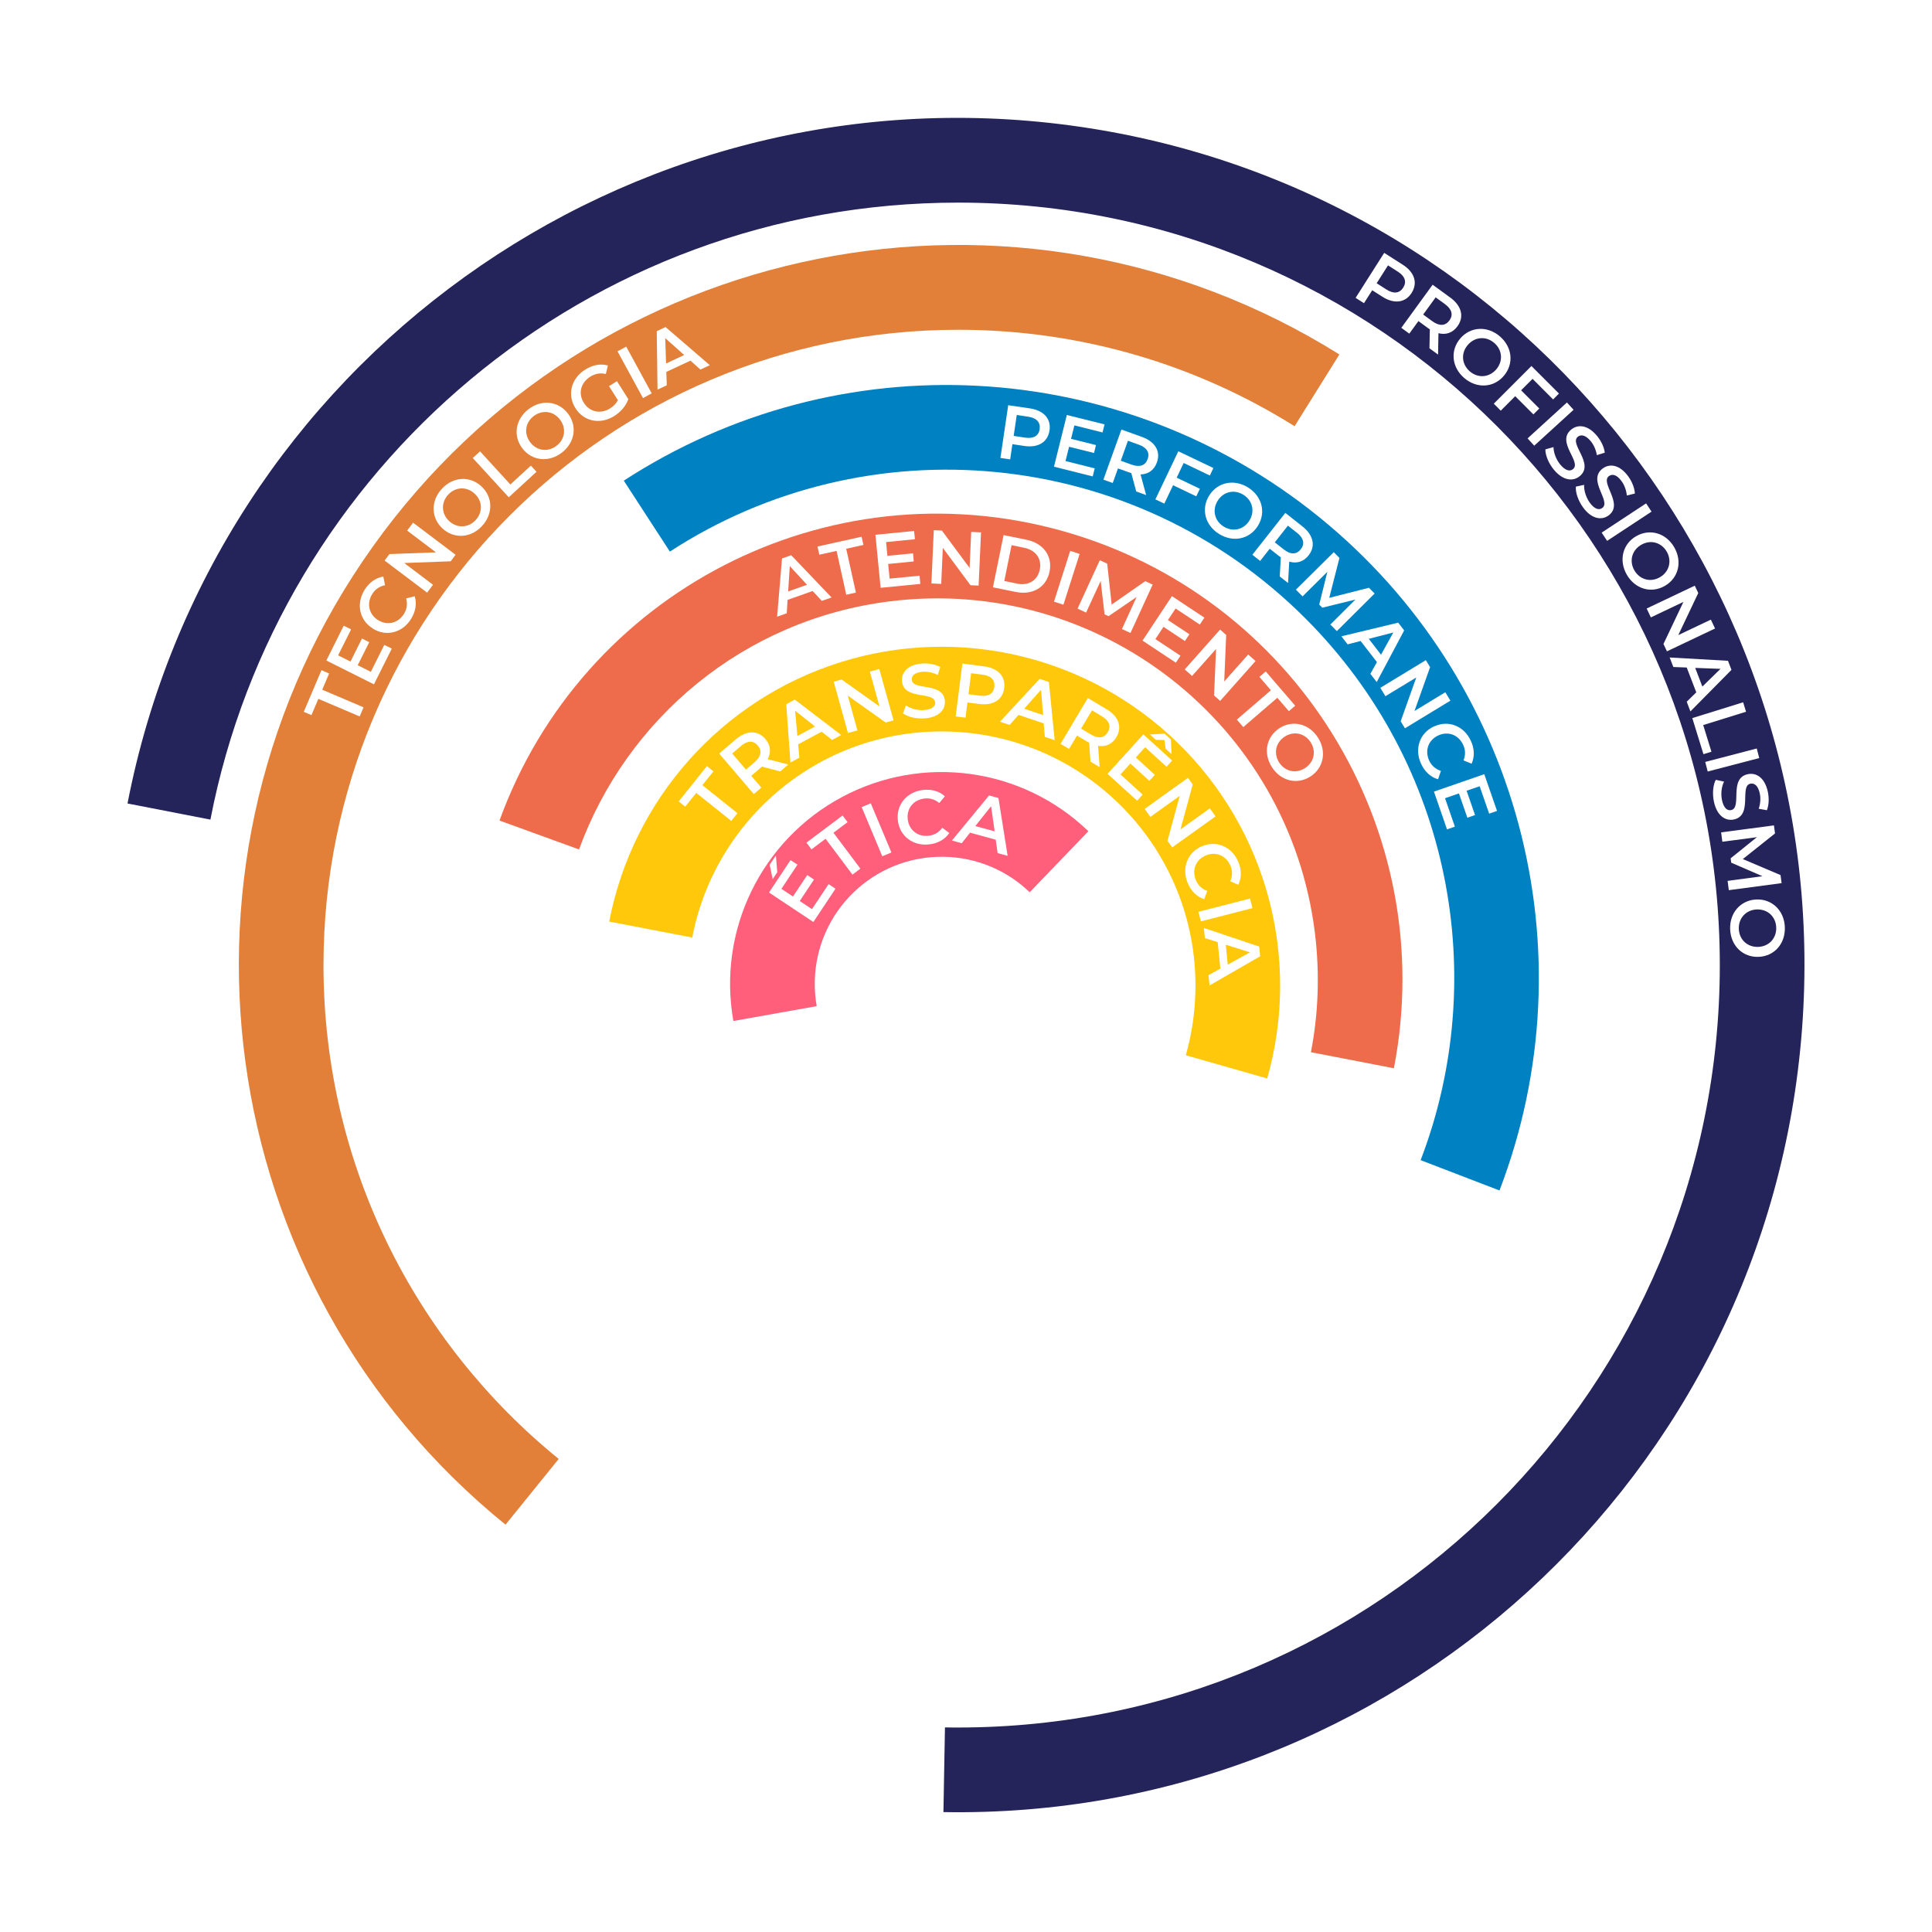
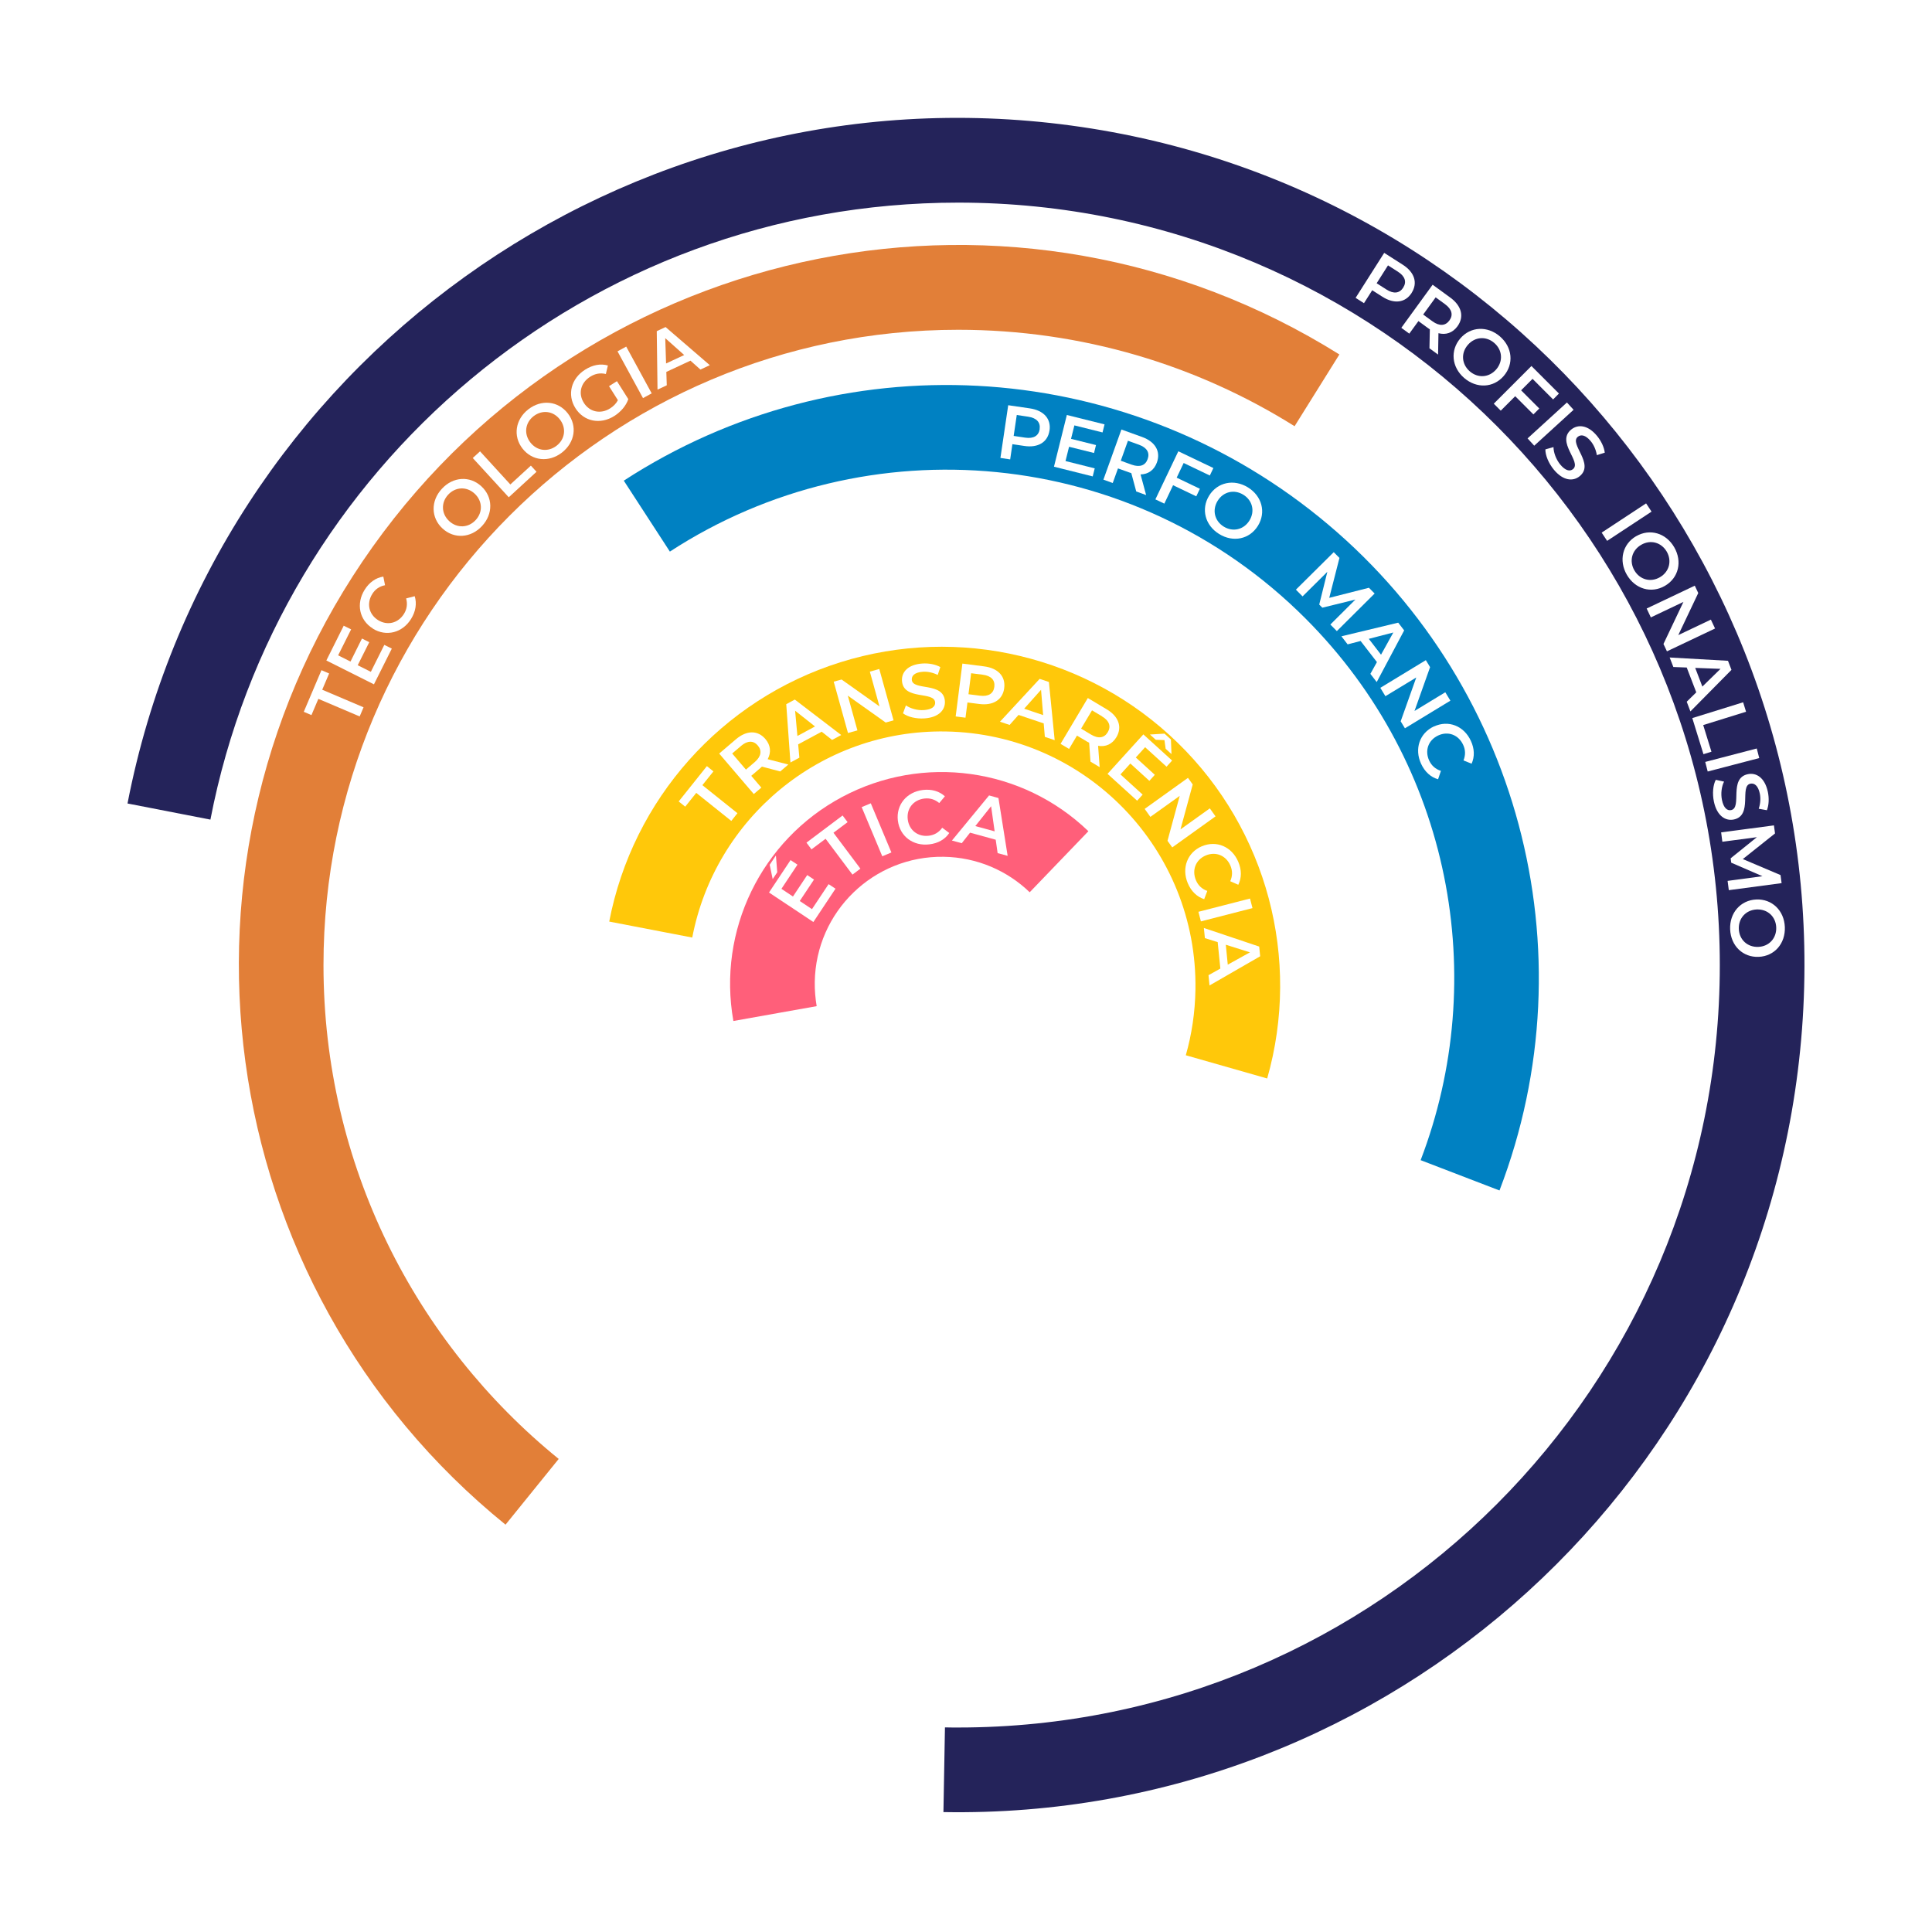
<svg xmlns="http://www.w3.org/2000/svg" width="1000" height="1000" viewBox="0 0 1000 1000" fill="none">
  <rect width="1000" height="1000" fill="white" />
  <g clip-path="url(#clip0_443_87)">
    <path d="M422.707 520.781L379.599 528.466C371.266 481.7 393.969 434.901 435.83 412.536C477.659 390.171 529.165 397.297 563.35 430.237L532.971 461.831C521.423 450.697 505.774 443.735 488.452 443.472C452.168 442.914 422.314 471.88 421.723 508.203C421.658 512.505 422.018 516.709 422.707 520.781Z" fill="#FF5F7A" />
    <path d="M358.341 485.28L315.331 477.004C327.535 413.685 373.432 362.157 434.879 342.813C496.359 323.502 563.448 339.496 609.607 384.489C655.766 429.482 673.548 496.183 655.898 558.221L613.774 546.201C616.858 535.363 618.564 524 618.76 512.21C619.909 439.564 562.005 379.76 489.436 378.61C424.643 377.592 370.085 423.669 358.308 485.28H358.341Z" fill="#FFC80A" />
-     <path d="M299.682 439.663L258.542 424.72C301.486 306.425 428.055 241.07 549.21 274.634C670.398 308.198 745.394 429.383 721.478 552.933L678.534 544.624C682.372 524.788 683.193 504.032 680.601 482.915C667.281 374.768 568.894 297.886 460.862 311.22C384.783 320.612 324.254 372.206 299.715 439.663H299.682Z" fill="#EE6C4B" />
    <path d="M735.322 600.488C771.311 506.495 751.463 395.951 675.745 320.152C586.347 230.659 448.625 219.132 346.727 285.505L322.876 248.788C434.288 176.372 579.622 183.991 682.832 267.672C786.074 351.352 823.704 492.078 776.134 616.186L735.29 600.488H735.322Z" fill="#0081C2" />
    <path d="M289.217 755.106L261.659 789.162C108.714 665.185 78.565 443.472 192.863 283.074C307.129 122.709 526.376 79.063 693.264 183.466L670.07 220.61C619.613 188.983 559.938 170.691 495.965 170.691C314.543 170.691 167.438 317.919 167.438 499.566C167.438 602.754 214.909 694.841 289.217 755.171V755.106Z" fill="#E27F38" />
    <path d="M108.911 424.227L66 415.885C110.256 187.867 324.451 33.971 554.394 64.974C784.336 95.976 950.239 301.071 932.721 532.67C915.202 764.268 720.297 942.006 488.321 937.934L489.108 894.091C491.405 894.156 493.668 894.156 495.965 894.156C713.703 894.156 890.17 717.469 890.17 499.533C890.17 281.596 713.703 104.876 495.965 104.876C303.98 104.876 144.047 242.285 108.911 424.227Z" fill="#24235A" />
    <path d="M730.664 151.61C727.416 156.733 721.609 157.488 715.507 153.58L710.258 150.23L705.993 156.93L701.663 154.171L716.459 130.887L726.038 136.995C732.14 140.871 733.945 146.421 730.664 151.577V151.61ZM726.301 148.851C728.171 145.928 727.285 142.972 723.479 140.575L718.427 137.356L712.555 146.618L717.607 149.836C721.38 152.267 724.431 151.807 726.301 148.884V148.851Z" fill="white" />
    <path d="M739.883 180.313L740.08 170.461C739.784 170.296 739.489 170.067 739.194 169.869L734.174 166.191L729.45 172.694L725.317 169.672L741.523 147.373L750.676 154.04C756.516 158.309 757.992 163.925 754.383 168.884C751.923 172.267 748.413 173.482 744.541 172.464L744.345 183.532L739.883 180.28V180.313ZM747.92 157.423L743.098 153.909L736.635 162.809L741.458 166.323C745.099 168.95 748.15 168.687 750.217 165.863C752.251 163.071 751.562 160.083 747.92 157.423Z" fill="white" />
    <path d="M755.86 175.157C761.174 168.983 769.901 168.556 776.364 174.139C782.827 179.722 783.68 188.392 778.332 194.599C772.985 200.806 764.291 201.2 757.828 195.617C751.365 190.034 750.545 181.331 755.86 175.157ZM774.428 191.217C778.103 186.947 777.643 181.167 773.444 177.522C769.245 173.876 763.471 174.238 759.764 178.507C756.057 182.776 756.549 188.556 760.748 192.202C764.947 195.847 770.721 195.486 774.428 191.217Z" fill="white" />
    <path d="M793.259 196.077L787.321 202.021L796.737 211.447L793.686 214.501L784.27 205.076L776.79 212.564L773.182 208.951L792.669 189.443L806.907 203.696L803.889 206.751L793.292 196.143L793.259 196.077Z" fill="white" />
    <path d="M811.04 208.327L814.485 212.104L794.112 230.692L790.667 226.915L811.04 208.327Z" fill="white" />
    <path d="M799.886 232.597L804.085 231.415C804.118 234.239 805.398 237.753 807.53 240.38C810.253 243.697 812.615 244.124 814.19 242.811C818.783 239.034 805.332 228.853 813.238 222.35C816.683 219.526 821.834 219.822 826.656 225.667C828.756 228.229 830.298 231.447 830.626 234.305L826.525 235.585C826.066 232.728 824.885 230.199 823.343 228.327C820.62 225.043 818.258 224.781 816.65 226.094C812.123 229.838 825.475 240.019 817.667 246.456C814.255 249.28 809.072 248.919 804.249 243.073C801.526 239.756 799.82 235.585 799.886 232.564V232.597Z" fill="white" />
-     <path d="M815.666 251.875L819.931 250.955C819.8 253.78 820.85 257.359 822.818 260.118C825.344 263.599 827.641 264.158 829.314 262.942C834.137 259.428 821.342 248.492 829.609 242.449C833.218 239.822 838.336 240.479 842.797 246.587C844.733 249.28 846.078 252.597 846.209 255.455L842.043 256.473C841.78 253.615 840.731 250.988 839.32 249.05C836.827 245.602 834.465 245.175 832.791 246.423C828.034 249.871 840.731 260.873 832.562 266.818C828.986 269.412 823.835 268.723 819.373 262.614C816.847 259.133 815.404 254.863 815.666 251.875Z" fill="white" />
    <path d="M852.016 260.545L854.837 264.814L831.84 279.954L829.019 275.685L852.016 260.545Z" fill="white" />
    <path d="M846.898 277.524C853.952 273.452 862.317 275.882 866.582 283.271C870.847 290.661 868.846 299.134 861.76 303.239C854.673 307.344 846.341 304.881 842.043 297.492C837.778 290.102 839.812 281.629 846.865 277.524H846.898ZM859.168 298.773C864.023 295.948 865.467 290.332 862.711 285.537C859.923 280.743 854.345 279.166 849.49 281.991C844.602 284.815 843.191 290.431 845.947 295.226C848.735 300.02 854.313 301.597 859.168 298.773Z" fill="white" />
    <path d="M887.71 325.309L862.809 337.132L861.005 333.322L871.339 311.548L854.477 319.561L852.311 314.964L877.212 303.141L879.016 306.95L868.682 328.724L885.544 320.711L887.71 325.309Z" fill="white" />
    <path d="M877.999 358.38L873.045 345.506L866.123 345.243L864.22 340.317L894.402 342.025L896.207 346.721L874.948 368.232L873.045 363.208L877.999 358.347V358.38ZM881.148 355.359L890.531 346.196L877.441 345.703L881.148 355.391V355.359Z" fill="white" />
    <path d="M902.243 363.503L903.752 368.397L881.575 375.293L885.84 389.087L881.706 390.368L875.932 371.681L902.243 363.503Z" fill="white" />
    <path d="M909.297 387.412L910.576 392.371L883.904 399.333L882.625 394.374L909.297 387.412Z" fill="white" />
    <path d="M888.103 403.636L892.368 404.555C891.089 407.084 890.597 410.762 891.286 414.079C892.171 418.283 894.041 419.728 896.043 419.301C901.849 418.053 894.665 402.815 904.671 400.713C909.034 399.793 913.463 402.486 915.038 409.875C915.727 413.127 915.595 416.707 914.546 419.367L910.313 418.611C911.232 415.885 911.363 413.061 910.871 410.729C909.985 406.558 908.017 405.212 905.983 405.639C900.242 406.854 907.361 422.06 897.453 424.162C893.156 425.081 888.694 422.355 887.119 414.933C886.233 410.729 886.66 406.263 888.103 403.603V403.636Z" fill="white" />
    <path d="M894.14 455.952L912.249 453.522L896.075 446.527L895.78 444.261L909.362 433.324L891.482 435.689L890.859 430.828L918.187 427.216L918.745 431.387L902.079 444.655L921.599 452.931L922.157 457.102L894.829 460.747L894.205 455.952H894.14Z" fill="white" />
    <path d="M909.034 465.575C917.17 465.213 923.469 471.256 923.83 479.795C924.191 488.334 918.515 494.902 910.314 495.263C902.145 495.625 895.879 489.582 895.518 481.043C895.157 472.504 900.898 465.936 909.034 465.575ZM910.117 490.107C915.727 489.877 919.598 485.542 919.368 479.992C919.139 474.442 914.907 470.501 909.264 470.731C903.654 470.994 899.783 475.296 900.012 480.846C900.242 486.396 904.474 490.337 910.117 490.107Z" fill="white" />
    <path d="M164.781 361.73L161.205 370.137L157.235 368.43L166.388 346.885L170.358 348.593L166.782 357.001L188.172 366.098L186.171 370.827L164.781 361.73Z" fill="white" />
    <path d="M198.965 333.815L202.804 335.719L193.552 354.209L168.915 341.861L177.904 323.864L181.742 325.768L175.017 339.201L181.414 342.419L187.352 330.498L191.125 332.402L185.154 344.324L191.945 347.739L198.9 333.815H198.965Z" fill="white" />
    <path d="M192.962 325.309C185.974 320.974 184.235 312.468 188.73 305.275C191.092 301.466 194.504 299.035 198.408 298.444L199.294 302.911C196.407 303.469 194.176 305.013 192.667 307.476C189.648 312.336 190.895 317.952 195.685 320.974C200.507 323.962 206.085 322.583 209.103 317.722C210.612 315.292 211.006 312.599 210.218 309.742L214.647 308.592C215.828 312.336 215.172 316.474 212.777 320.35C208.348 327.509 199.95 329.709 192.962 325.374V325.309Z" fill="white" />
-     <path d="M213.794 270.529L235.807 287.147L233.281 290.53L209.234 291.416L224.128 302.681L221.077 306.753L199.064 290.135L201.59 286.786L225.637 285.899L210.743 274.634L213.794 270.562V270.529Z" fill="white" />
    <path d="M229.049 273.55C223.045 268.033 222.881 259.297 228.688 253.024C234.462 246.719 243.156 246.161 249.16 251.711C255.163 257.261 255.327 265.964 249.52 272.237C243.746 278.542 235.02 279.068 229.049 273.55ZM245.649 255.488C241.516 251.678 235.742 251.974 231.969 256.046C228.196 260.118 228.393 265.931 232.527 269.741C236.66 273.55 242.434 273.255 246.207 269.183C249.98 265.11 249.783 259.297 245.649 255.488Z" fill="white" />
    <path d="M244.698 237.063L248.471 233.615L264.152 250.758L274.782 241.004L277.702 244.19L263.332 257.392L244.698 237.063Z" fill="white" />
    <path d="M270.419 232.137C265.432 225.7 266.744 217.063 273.502 211.841C280.261 206.619 288.889 207.506 293.908 213.976C298.928 220.446 297.582 229.05 290.824 234.272C284.066 239.494 275.405 238.574 270.419 232.137ZM289.807 217.129C286.363 212.662 280.621 212.005 276.225 215.388C271.829 218.771 271.042 224.518 274.487 228.985C277.931 233.451 283.672 234.108 288.069 230.725C292.465 227.342 293.252 221.595 289.807 217.129Z" fill="white" />
    <path d="M315.232 199.887L319.333 197.292L325.206 206.586C324.025 210.1 321.269 213.22 317.955 215.322C310.738 219.887 302.241 218.245 297.845 211.283C293.449 204.32 295.581 195.913 302.897 191.315C306.801 188.852 310.869 188.097 314.642 189.18L313.592 193.581C310.607 192.891 307.982 193.417 305.489 194.993C300.535 198.146 299.157 203.696 302.208 208.524C305.194 213.253 310.869 214.501 315.79 211.381C317.463 210.33 318.874 208.951 319.825 207.145L315.232 199.887Z" fill="white" />
    <path d="M319.629 181.857L324.123 179.394L337.311 203.598L332.817 206.061L319.629 181.857Z" fill="white" />
    <path d="M357.356 186.685L344.89 192.498L345.12 199.427L340.33 201.66L339.936 171.413L344.496 169.279L367.395 189.016L362.54 191.282L357.356 186.652V186.685ZM354.141 183.762L344.332 175.026L344.759 188.13L354.141 183.762Z" fill="white" />
    <path d="M543.206 222.843C542.321 228.853 537.334 231.907 530.182 230.824L524.014 229.904L522.866 237.786L517.814 237.031L521.849 209.739L533.069 211.381C540.221 212.432 544.125 216.767 543.239 222.81L543.206 222.843ZM538.121 222.088C538.613 218.672 536.612 216.34 532.183 215.684L526.278 214.797L524.671 225.635L530.609 226.521C535.037 227.178 537.629 225.536 538.154 222.088H538.121Z" fill="white" />
    <path d="M566.63 242.417L565.581 246.587L545.536 241.563L552.195 214.797L571.715 219.657L570.666 223.828L556.099 220.183L554.361 227.145L567.287 230.364L566.27 234.469L553.344 231.25L551.506 238.64L566.598 242.417H566.63Z" fill="white" />
    <path d="M588.119 254.404L585.56 244.88C585.199 244.781 584.871 244.683 584.543 244.551L578.671 242.449L575.948 250.003L571.125 248.262L580.442 222.318L591.104 226.16C597.928 228.623 600.881 233.615 598.814 239.362C597.403 243.303 594.352 245.471 590.35 245.569L593.237 256.243L588.053 254.371L588.119 254.404ZM589.464 230.167L583.821 228.131L580.114 238.476L585.757 240.512C589.989 242.023 592.876 240.906 594.024 237.622C595.205 234.37 593.696 231.677 589.464 230.167Z" fill="white" />
    <path d="M612.658 239.658L609.049 247.244L621.057 252.992L619.187 256.9L607.179 251.152L602.652 260.677L598.026 258.476L609.902 233.582L628.045 242.252L626.207 246.128L612.691 239.658H612.658Z" fill="white" />
    <path d="M625.847 256.538C630.111 249.609 638.641 247.77 645.924 252.269C653.207 256.768 655.405 265.176 651.108 272.138C646.81 279.101 638.313 280.907 631.03 276.407C623.747 271.908 621.549 263.468 625.847 256.538ZM646.712 269.412C649.664 264.617 648.286 259.001 643.562 256.079C638.838 253.156 633.195 254.437 630.243 259.231C627.29 264.026 628.668 269.642 633.392 272.565C638.116 275.488 643.759 274.207 646.712 269.412Z" fill="white" />
-     <path d="M662.393 298.346L662.951 288.493C662.656 288.296 662.36 288.099 662.098 287.869L657.21 284.027L652.256 290.332L648.221 287.147L665.28 265.471L674.171 272.499C679.846 276.999 681.093 282.68 677.32 287.475C674.729 290.759 671.153 291.843 667.314 290.693L666.691 301.761L662.36 298.346H662.393ZM671.317 275.783L666.625 272.072L659.834 280.71L664.526 284.421C668.069 287.212 671.153 287.015 673.285 284.289C675.417 281.564 674.86 278.542 671.317 275.751V275.783Z" fill="white" />
    <path d="M688.606 323.24L701.564 310.333L684.439 314.537L682.832 312.927L687.031 295.981L674.204 308.691L670.759 305.21L690.344 285.8L693.297 288.789L688.015 309.446L708.552 304.224L711.505 307.213L691.952 326.655L688.54 323.207L688.606 323.24Z" fill="white" />
    <path d="M712.686 342.682L704.255 331.778L697.529 333.519L694.314 329.348L723.709 322.287L726.793 326.294L712.588 353.027L709.307 348.79L712.686 342.715V342.682ZM714.818 338.872L721.183 327.378L708.487 330.662L714.818 338.872Z" fill="white" />
    <path d="M750.742 362.649L727.186 376.968L724.988 373.356L733.059 350.662L717.082 360.351L714.458 356.015L738.013 341.697L740.211 345.309L732.14 368.003L748.084 358.314L750.709 362.649H750.742Z" fill="white" />
    <path d="M742.245 376.016C749.725 372.535 757.762 375.753 761.306 383.438C763.208 387.51 763.34 391.681 761.699 395.294L757.5 393.586C758.615 390.86 758.55 388.134 757.336 385.54C754.941 380.351 749.561 378.282 744.41 380.679C739.259 383.077 737.357 388.528 739.751 393.685C740.965 396.279 742.967 398.085 745.821 399.005L744.344 403.34C740.539 402.289 737.455 399.465 735.552 395.327C732.009 387.675 734.732 379.464 742.212 375.983L742.245 376.016Z" fill="white" />
-     <path d="M753.038 427.873L748.97 429.285L742.212 409.744L768.26 400.713L774.855 419.728L770.787 421.14L765.866 406.953L759.107 409.284L763.471 421.863L759.501 423.242L755.138 410.664L747.953 413.16L753.038 427.873Z" fill="white" />
    <path d="M420.641 305.899L407.649 310.497L407.223 317.426L402.236 319.2L404.762 289.051L409.519 287.376L430.417 309.249L425.365 311.022L420.641 305.932V305.899ZM417.721 302.681L408.797 293.025L407.944 306.129L417.721 302.681Z" fill="white" />
    <path d="M433.009 285.143L424.085 287.114L423.134 282.877L445.968 277.82L446.919 282.056L437.995 284.027L443.015 306.72L438.028 307.837L433.009 285.143Z" fill="white" />
    <path d="M475.953 297.951L476.379 302.221L455.81 304.257L453.119 276.802L473.131 274.831L473.558 279.1L458.631 280.578L459.32 287.705L472.574 286.391L472.967 290.595L459.714 291.909L460.468 299.495L475.953 297.984V297.951Z" fill="white" />
    <path d="M507.775 275.554L506.529 303.108L502.329 302.911L487.993 283.567L487.173 302.221L482.088 301.991L483.334 274.437L487.534 274.634L501.87 293.978L502.69 275.324L507.775 275.554Z" fill="white" />
    <path d="M519.454 276.966L531.265 279.363C540.024 281.137 544.88 287.771 543.239 295.883C541.599 303.994 534.513 308.165 525.753 306.392L513.943 303.994L519.454 276.966ZM526.377 302.09C532.38 303.305 537.039 300.447 538.187 294.832C539.335 289.249 536.186 284.782 530.149 283.534L523.588 282.188L519.815 300.71L526.377 302.057V302.09Z" fill="white" />
    <path d="M553.967 285.143L558.823 286.72L550.424 312.993L545.536 311.417L553.934 285.143H553.967Z" fill="white" />
    <path d="M580.705 325.604L588.316 308.986L573.782 318.937L571.716 317.985L569.714 300.677L562.169 317.065L557.74 315.029L569.255 289.971L573.094 291.744L575.39 312.927L592.778 300.809L596.616 302.582L585.134 327.64L580.737 325.604H580.705Z" fill="white" />
    <path d="M610.985 339.43L608.623 343.01L591.367 331.581L606.589 308.559L623.386 319.693L621.024 323.272L608.492 314.963L604.522 320.941L615.644 328.297L613.314 331.811L602.226 324.455L598.026 330.793L611.018 339.398L610.985 339.43Z" fill="white" />
    <path d="M649.861 342.156L631.555 362.781L628.406 359.989L629.423 335.916L617.022 349.874L613.216 346.491L631.522 325.867L634.672 328.658L633.655 352.731L646.056 338.774L649.861 342.156Z" fill="white" />
    <path d="M657.833 357.296L651.862 350.367L655.143 347.542L670.398 365.277L667.117 368.101L661.147 361.171L643.529 376.344L640.183 372.469L657.8 357.296H657.833Z" fill="white" />
    <path d="M662.197 376.935C669.02 372.502 677.517 374.538 682.143 381.73C686.769 388.923 685.161 397.461 678.305 401.895C671.448 406.329 662.984 404.292 658.358 397.1C653.732 389.908 655.373 381.369 662.229 376.935H662.197ZM675.483 397.56C680.207 394.506 681.389 388.824 678.37 384.16C675.352 379.497 669.709 378.216 664.985 381.27C660.261 384.325 659.08 390.006 662.098 394.67C665.116 399.333 670.759 400.614 675.483 397.56Z" fill="white" />
-     <path d="M360.375 410.401L354.666 417.527L351.287 414.834L365.886 396.542L369.265 399.268L363.557 406.394L381.699 420.91L378.517 424.917L360.375 410.401Z" fill="white" />
+     <path d="M360.375 410.401L354.666 417.527L351.287 414.834L365.886 396.542L369.265 399.268L363.557 406.394L381.699 420.91L378.517 424.917L360.375 410.401" fill="white" />
    <path d="M403.876 399.301L394.362 396.805C394.133 397.067 393.837 397.297 393.575 397.527L388.851 401.567L394.067 407.675L390.163 410.992L372.25 390.039L380.879 382.683C386.39 377.953 392.197 377.855 396.167 382.518C398.89 385.704 399.25 389.415 397.348 392.962L408.043 395.721L403.843 399.301H403.876ZM383.536 386.131L378.976 390.006L386.095 398.348L390.622 394.473C394.034 391.55 394.461 388.496 392.23 385.868C389.999 383.241 386.915 383.208 383.503 386.131H383.536Z" fill="white" />
    <path d="M425.266 378.742L413.128 385.277L413.751 392.174L409.125 394.67L406.96 364.489L411.389 362.091L435.404 380.449L430.679 382.978L425.234 378.676L425.266 378.742ZM421.854 376.016L411.553 367.871L412.734 380.942L421.854 376.016Z" fill="white" />
    <path d="M455.12 346.294L462.502 372.863L458.434 373.98L438.815 360.055L443.802 378.052L438.914 379.399L431.532 352.83L435.6 351.713L455.219 365.638L450.232 347.641L455.12 346.261V346.294Z" fill="white" />
    <path d="M467.39 369.218L468.899 365.112C471.228 366.722 474.804 367.773 478.183 367.543C482.448 367.247 484.187 365.605 484.023 363.569C483.629 357.625 467.554 362.617 466.865 352.403C466.57 347.969 469.851 343.963 477.396 343.437C480.677 343.207 484.22 343.864 486.713 345.276L485.368 349.349C482.809 348.068 480.053 347.542 477.659 347.706C473.427 348.002 471.786 349.743 471.95 351.845C472.344 357.69 488.386 352.797 489.075 362.912C489.371 367.313 486.057 371.32 478.512 371.845C474.247 372.141 469.851 371.09 467.456 369.251L467.39 369.218Z" fill="white" />
    <path d="M519.783 356.147C519.028 362.157 514.107 365.31 506.922 364.39L500.755 363.602L499.738 371.484L494.653 370.827L498.13 343.47L509.383 344.915C516.567 345.835 520.537 350.071 519.783 356.114V356.147ZM514.665 355.49C515.091 352.042 513.057 349.776 508.595 349.217L502.657 348.462L501.28 359.332L507.218 360.088C511.679 360.646 514.205 358.971 514.665 355.523V355.49Z" fill="white" />
    <path d="M540.254 374.44L527.197 370.039L522.571 375.228L517.584 373.553L538.121 351.385L542.911 352.994L545.896 383.11L540.811 381.402L540.221 374.472L540.254 374.44ZM539.926 370.104L538.843 357.034L530.116 366.82L539.926 370.137V370.104Z" fill="white" />
    <path d="M564.432 394.243L563.743 384.423C563.415 384.292 563.12 384.095 562.792 383.931L557.444 380.745L553.344 387.642L548.948 385.015L563.054 361.303L572.798 367.116C579.031 370.827 580.967 376.312 577.85 381.566C575.718 385.146 572.306 386.722 568.369 386.033L569.189 397.067L564.465 394.243H564.432ZM570.37 370.728L565.22 367.674L559.577 377.133L564.728 380.22C568.599 382.519 571.617 381.96 573.389 378.972C575.16 375.983 574.209 373.06 570.337 370.761L570.37 370.728Z" fill="white" />
    <path d="M591.465 411.255L588.578 414.441L573.257 400.549L591.793 380.121L606.687 393.652L603.8 396.837L592.712 386.755L587.889 392.075L597.731 401.041L594.91 404.161L585.068 395.195L579.95 400.844L591.465 411.321V411.255ZM598.223 382.913L595.205 380.187L602.751 379.727L606.064 382.748L606.359 390.302L603.341 387.576L602.718 383.077L598.19 382.913H598.223Z" fill="white" />
    <path d="M629.16 422.552L606.753 438.612L604.293 435.196L610.624 411.944L595.435 422.815L592.482 418.677L614.889 402.617L617.35 406.033L611.018 429.285L626.207 418.414L629.16 422.552Z" fill="white" />
    <path d="M622.139 438.021C629.718 434.802 637.657 438.283 640.938 446.1C642.709 450.238 642.709 454.408 640.938 457.955L636.771 456.116C637.985 453.423 637.985 450.73 636.87 448.07C634.639 442.815 629.324 440.582 624.108 442.783C618.892 444.983 616.792 450.369 619.023 455.624C620.138 458.284 622.107 460.156 624.895 461.141L623.288 465.41C619.548 464.228 616.529 461.305 614.791 457.134C611.51 449.384 614.528 441.239 622.074 438.021H622.139Z" fill="white" />
    <path d="M647.007 465.082L648.286 470.041L621.582 476.905L620.302 471.946L647.007 465.082Z" fill="white" />
    <path d="M631.653 501.372L630.275 487.644L623.648 485.575L623.124 480.321L651.764 489.943L652.256 494.968L626.043 510.075L625.518 504.755L631.588 501.372H631.653ZM635.492 499.303L646.974 492.932L634.475 488.991L635.492 499.303Z" fill="white" />
    <path d="M428.875 457.627L432.451 459.992L421.001 477.233L398.037 461.962L409.191 445.18L412.767 447.545L404.467 460.057L410.438 464.031L417.819 452.931L421.329 455.263L413.948 466.363L420.28 470.567L428.908 457.594L428.875 457.627ZM402.302 451.486L399.939 455.033L398.397 447.61L401.613 442.783L402.302 451.486Z" fill="white" />
    <path d="M427.333 434.145L420.017 439.63L417.425 436.149L436.125 422.093L438.717 425.541L431.401 431.025L445.344 449.614L441.243 452.701L427.3 434.113L427.333 434.145Z" fill="white" />
    <path d="M446 417.758L450.724 415.787L461.386 441.239L456.662 443.21L446 417.758Z" fill="white" />
    <path d="M464.733 424.753C463.749 416.575 469.293 409.908 477.691 408.89C482.153 408.365 486.156 409.481 489.075 412.174L486.156 415.656C483.892 413.751 481.3 412.995 478.446 413.324C472.77 414.014 469.162 418.513 469.851 424.129C470.54 429.745 475.133 433.259 480.775 432.569C483.629 432.208 485.959 430.861 487.697 428.431L491.339 431.157C489.174 434.441 485.532 436.51 481.038 437.035C472.672 438.054 465.717 432.897 464.733 424.72V424.753Z" fill="white" />
    <path d="M515.386 434.638L502.099 430.993L497.802 436.444L492.717 435.065L511.941 411.715L516.797 413.061L521.554 442.98L516.37 441.568L515.386 434.671V434.638ZM514.828 430.303L512.991 417.298L504.822 427.577L514.828 430.303Z" fill="white" />
  </g>
  <defs>
    <clipPath id="clip0_443_87">
      <rect width="868" height="877" fill="white" transform="translate(66 61)" />
    </clipPath>
  </defs>
</svg>